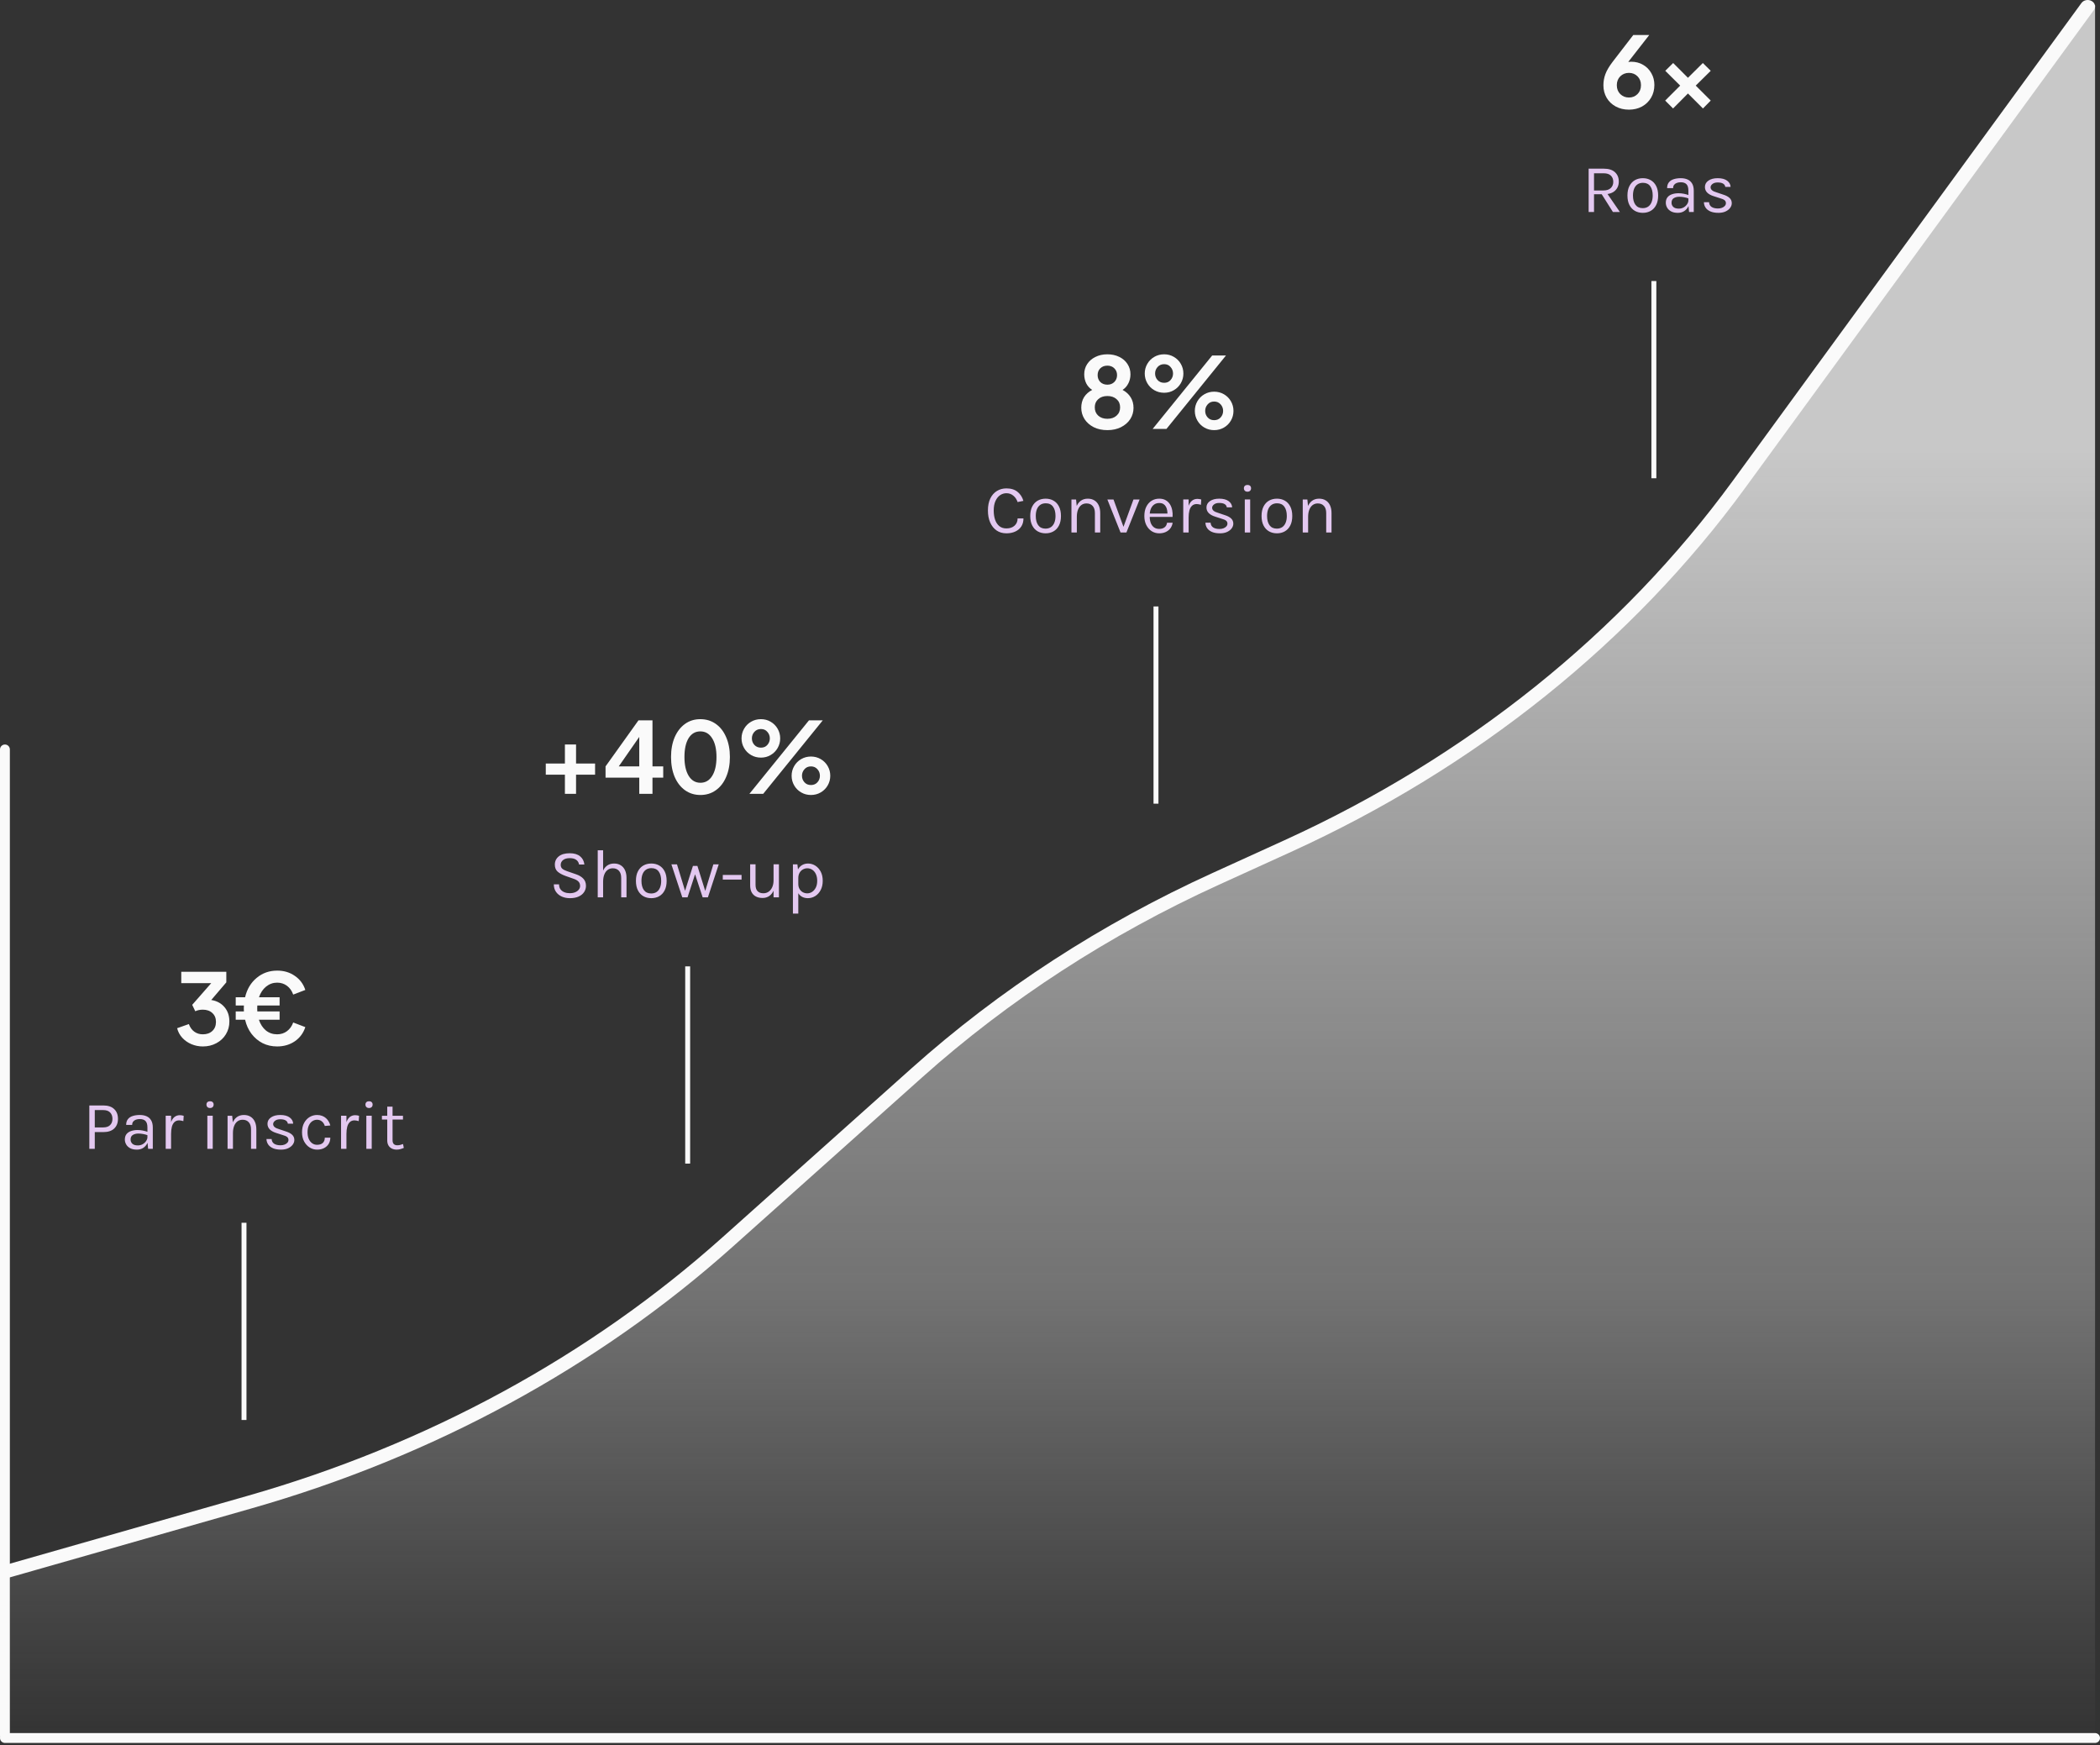
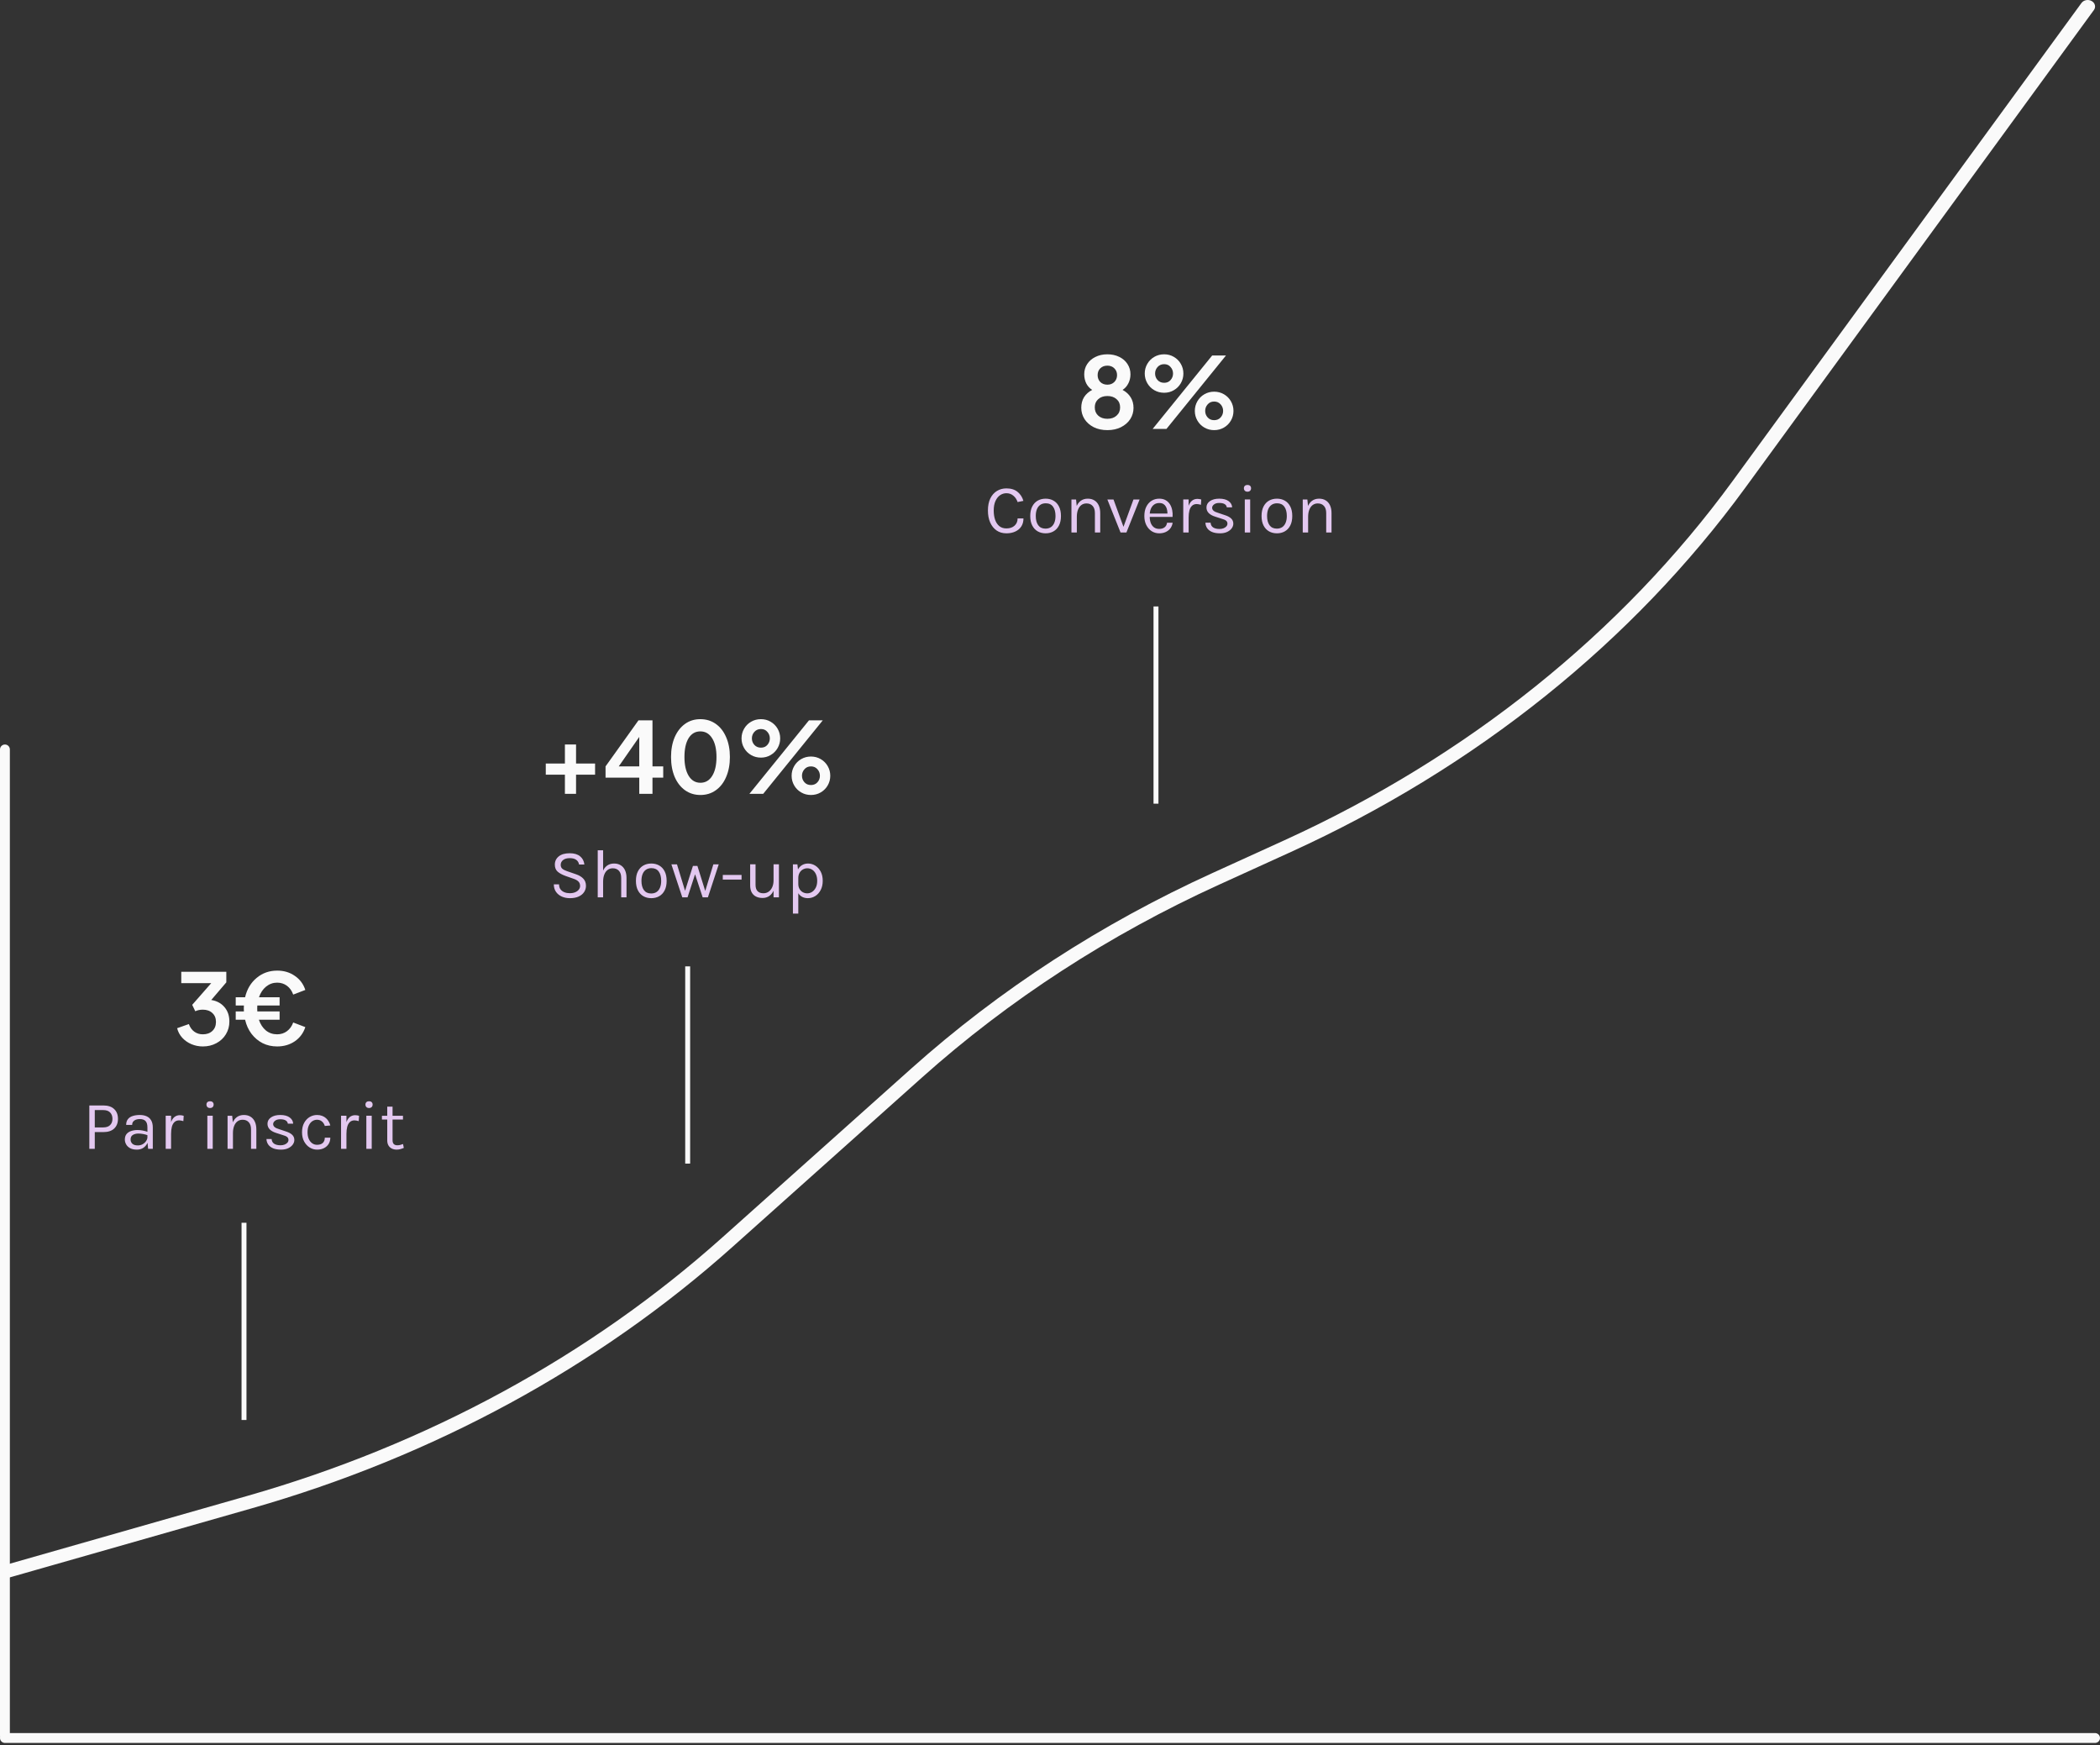
<svg xmlns="http://www.w3.org/2000/svg" width="426" height="354" viewBox="0 0 426 354" fill="none">
  <rect x="0" y="0" width="426" height="354" fill="#333333" stroke="none" />
  <path d="M425 352.5L1 352.5" stroke="#FAFAFA" stroke-width="2" stroke-linecap="round" />
  <path d="M1 352L1 152" stroke="#FAFAFA" stroke-width="2" stroke-linecap="round" />
  <line x1="49.5" y1="288" x2="49.5" y2="248" stroke="#FAFAFA" />
  <path d="M41.151 212.24C40.338 212.24 39.565 212.087 38.831 211.78C38.111 211.473 37.491 211.04 36.971 210.48C36.465 209.92 36.118 209.273 35.931 208.54L38.311 207.7C38.551 208.367 38.918 208.88 39.411 209.24C39.905 209.6 40.485 209.78 41.151 209.78C41.951 209.78 42.591 209.553 43.071 209.1C43.565 208.647 43.811 208.033 43.811 207.26C43.811 206.5 43.565 205.9 43.071 205.46C42.591 205.007 41.945 204.78 41.131 204.78C40.571 204.78 40.065 204.887 39.611 205.1L38.991 203.8L42.851 199.4H36.771V197.1H45.911V199.24L42.851 202.82C43.971 202.993 44.865 203.473 45.531 204.26C46.198 205.033 46.531 206.007 46.531 207.18C46.531 208.127 46.298 208.987 45.831 209.76C45.365 210.533 44.718 211.14 43.891 211.58C43.078 212.02 42.165 212.24 41.151 212.24ZM56.218 212.24C55.151 212.24 54.171 212.02 53.278 211.58C52.398 211.127 51.645 210.493 51.018 209.68C50.405 208.867 49.971 207.913 49.718 206.82H47.818V205.14H49.478L49.458 204.54C49.458 204.273 49.465 204.073 49.478 203.94H47.818V202.26H49.718C50.105 200.62 50.885 199.313 52.058 198.34C53.231 197.353 54.625 196.86 56.238 196.86C57.598 196.86 58.785 197.213 59.798 197.92C60.825 198.613 61.538 199.567 61.938 200.78L59.478 201.72C59.211 200.96 58.791 200.367 58.218 199.94C57.645 199.513 56.978 199.3 56.218 199.3C55.391 199.3 54.645 199.567 53.978 200.1C53.325 200.633 52.845 201.353 52.538 202.26H56.718V203.94H52.198C52.185 204.073 52.178 204.273 52.178 204.54C52.178 204.807 52.185 205.007 52.198 205.14H56.718V206.82H52.518C52.825 207.74 53.298 208.467 53.938 209C54.591 209.52 55.351 209.78 56.218 209.78C56.978 209.78 57.645 209.567 58.218 209.14C58.791 208.713 59.211 208.127 59.478 207.38L61.938 208.32C61.538 209.533 60.825 210.493 59.798 211.2C58.771 211.893 57.578 212.24 56.218 212.24Z" fill="#FAFAFA" />
  <path d="M18.121 233V224.208H20.949C21.915 224.208 22.653 224.453 23.161 224.943C23.675 225.428 23.931 226.089 23.931 226.924C23.931 227.75 23.675 228.406 23.161 228.891C22.653 229.372 21.915 229.612 20.949 229.612H19.227V233H18.121ZM19.227 228.66H20.949C21.561 228.66 22.023 228.504 22.335 228.191C22.653 227.878 22.811 227.456 22.811 226.924C22.811 226.383 22.653 225.951 22.335 225.629C22.023 225.307 21.561 225.146 20.949 225.146H19.227V228.66ZM30.045 233L29.905 231.53V228.66C29.905 228.058 29.777 227.626 29.52 227.365C29.264 227.099 28.879 226.966 28.365 226.966C28.076 226.966 27.812 227.008 27.574 227.092C27.341 227.176 27.154 227.307 27.014 227.484C26.879 227.657 26.811 227.881 26.811 228.156H25.593C25.593 227.671 25.712 227.281 25.95 226.987C26.188 226.688 26.515 226.474 26.93 226.343C27.35 226.208 27.829 226.14 28.365 226.14C28.879 226.14 29.334 226.226 29.73 226.399C30.127 226.572 30.437 226.847 30.661 227.225C30.885 227.598 30.997 228.086 30.997 228.688V233H30.045ZM27.763 233.168C27.213 233.168 26.758 233.07 26.398 232.874C26.039 232.678 25.771 232.424 25.593 232.111C25.416 231.798 25.327 231.469 25.327 231.124C25.327 230.671 25.439 230.303 25.663 230.018C25.892 229.733 26.202 229.526 26.594 229.395C26.986 229.26 27.427 229.192 27.917 229.192C28.267 229.192 28.617 229.227 28.967 229.297C29.322 229.367 29.667 229.463 30.003 229.584V230.27C29.723 230.158 29.406 230.069 29.051 230.004C28.701 229.939 28.379 229.906 28.085 229.906C27.637 229.906 27.259 229.999 26.951 230.186C26.643 230.368 26.489 230.681 26.489 231.124C26.489 231.451 26.606 231.731 26.839 231.964C27.077 232.197 27.455 232.314 27.973 232.314C28.337 232.314 28.664 232.23 28.953 232.062C29.247 231.889 29.478 231.675 29.646 231.418C29.819 231.161 29.905 230.905 29.905 230.648H30.171C30.171 231.096 30.073 231.511 29.877 231.894C29.686 232.277 29.411 232.585 29.051 232.818C28.692 233.051 28.263 233.168 27.763 233.168ZM33.612 233V226.294H34.704V233H33.612ZM34.368 229.976C34.368 229.127 34.45 228.422 34.613 227.862C34.777 227.297 35.015 226.877 35.327 226.602C35.645 226.322 36.03 226.182 36.482 226.182C36.632 226.182 36.767 226.194 36.888 226.217C37.014 226.236 37.14 226.266 37.266 226.308L37.196 227.386C37.066 227.344 36.923 227.309 36.769 227.281C36.615 227.248 36.478 227.232 36.356 227.232C35.96 227.232 35.64 227.346 35.397 227.575C35.155 227.799 34.977 228.116 34.865 228.527C34.758 228.938 34.704 229.421 34.704 229.976H34.368ZM42.609 224.726C42.385 224.726 42.208 224.663 42.077 224.537C41.946 224.406 41.881 224.236 41.881 224.026C41.881 223.821 41.946 223.657 42.077 223.536C42.208 223.415 42.385 223.354 42.609 223.354C42.833 223.354 43.01 223.415 43.141 223.536C43.272 223.657 43.337 223.821 43.337 224.026C43.337 224.236 43.272 224.406 43.141 224.537C43.01 224.663 42.833 224.726 42.609 224.726ZM42.063 233V226.294H43.155V233H42.063ZM50.923 233V229.066C50.923 228.427 50.769 227.941 50.461 227.61C50.158 227.274 49.742 227.106 49.215 227.106C48.814 227.106 48.466 227.216 48.172 227.435C47.878 227.654 47.652 227.969 47.493 228.38C47.334 228.786 47.255 229.271 47.255 229.836H46.835C46.835 229.057 46.938 228.392 47.143 227.841C47.348 227.29 47.647 226.87 48.039 226.581C48.436 226.287 48.916 226.14 49.481 226.14C50.008 226.14 50.459 226.259 50.832 226.497C51.21 226.73 51.499 227.066 51.7 227.505C51.901 227.944 52.001 228.464 52.001 229.066V233H50.923ZM46.163 233V226.308H47.101L47.255 227.848V233H46.163ZM57.02 233.168C56.372 233.168 55.83 233.077 55.396 232.895C54.962 232.708 54.633 232.454 54.409 232.132C54.185 231.805 54.066 231.432 54.052 231.012H55.102C55.126 231.437 55.296 231.756 55.613 231.971C55.935 232.181 56.372 232.286 56.922 232.286C57.212 232.286 57.478 232.239 57.72 232.146C57.963 232.053 58.157 231.924 58.301 231.761C58.446 231.598 58.518 231.413 58.518 231.208C58.518 230.947 58.423 230.741 58.231 230.592C58.04 230.443 57.734 230.312 57.314 230.2L56.012 229.78C55.448 229.603 55.014 229.36 54.71 229.052C54.412 228.739 54.262 228.366 54.262 227.932C54.262 227.391 54.5 226.957 54.976 226.63C55.452 226.303 56.078 226.14 56.852 226.14C57.674 226.14 58.311 226.308 58.763 226.644C59.216 226.98 59.452 227.4 59.47 227.904H58.392C58.35 227.61 58.201 227.388 57.944 227.239C57.688 227.085 57.324 227.008 56.852 227.008C56.4 227.008 56.045 227.111 55.788 227.316C55.536 227.517 55.41 227.741 55.41 227.988C55.41 228.45 55.807 228.791 56.6 229.01L57.93 229.458C58.504 229.631 58.943 229.857 59.246 230.137C59.554 230.417 59.708 230.774 59.708 231.208C59.708 231.544 59.599 231.861 59.379 232.16C59.16 232.459 58.85 232.701 58.448 232.888C58.047 233.075 57.571 233.168 57.02 233.168ZM64.32 233.168C63.783 233.168 63.281 233.023 62.815 232.734C62.353 232.445 61.979 232.036 61.695 231.509C61.41 230.982 61.268 230.359 61.268 229.64C61.268 228.903 61.41 228.273 61.695 227.75C61.979 227.227 62.353 226.828 62.815 226.553C63.281 226.278 63.783 226.14 64.32 226.14C64.698 226.14 65.036 226.198 65.335 226.315C65.638 226.427 65.902 226.583 66.126 226.784C66.35 226.985 66.534 227.213 66.679 227.47C66.828 227.722 66.938 227.988 67.008 228.268L65.888 228.366C65.771 227.979 65.575 227.673 65.3 227.449C65.029 227.22 64.698 227.106 64.306 227.106C63.974 227.106 63.662 227.202 63.368 227.393C63.078 227.58 62.843 227.862 62.661 228.24C62.479 228.613 62.388 229.08 62.388 229.64C62.388 230.158 62.469 230.608 62.633 230.991C62.801 231.369 63.029 231.663 63.319 231.873C63.608 232.083 63.937 232.188 64.306 232.188C64.824 232.188 65.216 232.062 65.482 231.81C65.752 231.553 65.888 231.199 65.888 230.746H67.008C67.008 231.213 66.898 231.628 66.679 231.992C66.459 232.356 66.147 232.643 65.741 232.853C65.339 233.063 64.866 233.168 64.32 233.168ZM69.186 233V226.294H70.278V233H69.186ZM69.942 229.976C69.942 229.127 70.024 228.422 70.188 227.862C70.351 227.297 70.589 226.877 70.901 226.602C71.219 226.322 71.604 226.182 72.056 226.182C72.206 226.182 72.341 226.194 72.463 226.217C72.588 226.236 72.715 226.266 72.841 226.308L72.77 227.386C72.64 227.344 72.498 227.309 72.344 227.281C72.189 227.248 72.052 227.232 71.93 227.232C71.534 227.232 71.214 227.346 70.972 227.575C70.729 227.799 70.552 228.116 70.439 228.527C70.332 228.938 70.278 229.421 70.278 229.976H69.942ZM74.861 224.726C74.637 224.726 74.46 224.663 74.329 224.537C74.198 224.406 74.133 224.236 74.133 224.026C74.133 223.821 74.198 223.657 74.329 223.536C74.46 223.415 74.637 223.354 74.861 223.354C75.085 223.354 75.262 223.415 75.393 223.536C75.524 223.657 75.589 223.821 75.589 224.026C75.589 224.236 75.524 224.406 75.393 224.537C75.262 224.663 75.085 224.726 74.861 224.726ZM74.315 233V226.294H75.407V233H74.315ZM80.473 233.168C80.109 233.168 79.782 233.098 79.493 232.958C79.204 232.818 78.975 232.608 78.807 232.328C78.639 232.048 78.555 231.698 78.555 231.278V224.446H79.633V231.25C79.633 231.941 79.955 232.286 80.599 232.286C80.79 232.286 80.975 232.265 81.152 232.223C81.334 232.181 81.537 232.118 81.761 232.034L81.915 232.818C81.677 232.921 81.439 233.005 81.201 233.07C80.968 233.135 80.725 233.168 80.473 233.168ZM77.477 227.064V226.308H81.747V227.064H77.477Z" fill="#E3C8F0" />
  <line x1="139.5" y1="236" x2="139.5" y2="196" stroke="#FAFAFA" />
  <path d="M114.596 157.12H110.716V154.86H114.596V151H116.856V154.86H120.716V157.12H116.856V161H114.596V157.12ZM129.68 157.72H122.84V155.44L129.52 146.1H132.36V155.44H134.54V157.72H132.36V161H129.68V157.72ZM129.68 155.44V149.46L125.52 155.44H129.68ZM142.085 161.24C140.912 161.24 139.872 160.92 138.965 160.28C138.072 159.64 137.372 158.74 136.865 157.58C136.372 156.407 136.125 155.06 136.125 153.54C136.125 152.02 136.372 150.68 136.865 149.52C137.372 148.36 138.072 147.46 138.965 146.82C139.859 146.18 140.892 145.86 142.065 145.86C143.252 145.86 144.299 146.18 145.205 146.82C146.112 147.46 146.812 148.36 147.305 149.52C147.812 150.68 148.065 152.02 148.065 153.54C148.065 155.06 147.812 156.407 147.305 157.58C146.812 158.74 146.112 159.64 145.205 160.28C144.312 160.92 143.272 161.24 142.085 161.24ZM138.845 153.54C138.845 155.153 139.132 156.427 139.705 157.36C140.279 158.293 141.072 158.76 142.085 158.76C143.099 158.76 143.892 158.3 144.465 157.38C145.052 156.447 145.345 155.167 145.345 153.54C145.345 151.927 145.052 150.66 144.465 149.74C143.892 148.807 143.092 148.34 142.065 148.34C141.052 148.34 140.259 148.8 139.685 149.72C139.125 150.64 138.845 151.913 138.845 153.54ZM164.106 146.1H166.906L154.826 161H152.026L164.106 146.1ZM150.426 149.76C150.426 149.053 150.599 148.4 150.946 147.8C151.292 147.2 151.766 146.727 152.366 146.38C152.966 146.033 153.632 145.86 154.366 145.86C155.086 145.86 155.739 146.033 156.326 146.38C156.926 146.727 157.399 147.2 157.746 147.8C158.092 148.4 158.266 149.053 158.266 149.76C158.266 150.467 158.092 151.12 157.746 151.72C157.399 152.32 156.926 152.793 156.326 153.14C155.739 153.487 155.086 153.66 154.366 153.66C153.632 153.66 152.966 153.487 152.366 153.14C151.766 152.793 151.292 152.32 150.946 151.72C150.599 151.12 150.426 150.467 150.426 149.76ZM152.526 149.76C152.526 150.267 152.692 150.707 153.026 151.08C153.372 151.453 153.819 151.64 154.366 151.64C154.912 151.64 155.346 151.453 155.666 151.08C155.999 150.707 156.166 150.267 156.166 149.76C156.166 149.253 155.999 148.813 155.666 148.44C155.346 148.053 154.912 147.86 154.366 147.86C153.819 147.86 153.372 148.053 153.026 148.44C152.692 148.813 152.526 149.253 152.526 149.76ZM160.586 157.34C160.586 156.633 160.759 155.98 161.106 155.38C161.452 154.78 161.926 154.307 162.526 153.96C163.126 153.613 163.786 153.44 164.506 153.44C165.226 153.44 165.886 153.613 166.486 153.96C167.086 154.307 167.559 154.78 167.906 155.38C168.252 155.98 168.426 156.633 168.426 157.34C168.426 158.047 168.252 158.7 167.906 159.3C167.559 159.9 167.086 160.373 166.486 160.72C165.886 161.067 165.226 161.24 164.506 161.24C163.786 161.24 163.126 161.067 162.526 160.72C161.926 160.373 161.452 159.9 161.106 159.3C160.759 158.7 160.586 158.047 160.586 157.34ZM162.686 157.34C162.686 157.847 162.852 158.287 163.186 158.66C163.519 159.033 163.959 159.22 164.506 159.22C165.052 159.22 165.492 159.033 165.826 158.66C166.159 158.287 166.326 157.847 166.326 157.34C166.326 156.833 166.159 156.393 165.826 156.02C165.492 155.633 165.052 155.44 164.506 155.44C163.959 155.44 163.519 155.633 163.186 156.02C162.852 156.393 162.686 156.833 162.686 157.34Z" fill="#FAFAFA" />
  <path d="M115.605 182.168C115.017 182.168 114.478 182.063 113.988 181.853C113.498 181.638 113.104 181.323 112.805 180.908C112.506 180.493 112.352 179.979 112.343 179.368H113.407C113.407 179.779 113.507 180.117 113.708 180.383C113.909 180.644 114.175 180.84 114.506 180.971C114.837 181.097 115.199 181.16 115.591 181.16C116.016 181.16 116.384 181.092 116.697 180.957C117.01 180.822 117.25 180.644 117.418 180.425C117.591 180.201 117.677 179.956 117.677 179.69C117.677 179.317 117.563 179.016 117.334 178.787C117.105 178.554 116.767 178.365 116.319 178.22L114.765 177.674C114.037 177.413 113.486 177.114 113.113 176.778C112.74 176.442 112.553 175.971 112.553 175.364C112.553 174.683 112.814 174.127 113.337 173.698C113.864 173.269 114.611 173.054 115.577 173.054C116.473 173.054 117.173 173.262 117.677 173.677C118.181 174.088 118.47 174.641 118.545 175.336H117.467C117.397 174.93 117.206 174.615 116.893 174.391C116.585 174.162 116.146 174.048 115.577 174.048C114.998 174.048 114.548 174.176 114.226 174.433C113.904 174.69 113.743 175.014 113.743 175.406C113.743 175.728 113.843 175.985 114.044 176.176C114.249 176.363 114.569 176.531 115.003 176.68L116.823 177.31C117.453 177.52 117.95 177.814 118.314 178.192C118.683 178.57 118.867 179.06 118.867 179.662C118.867 180.129 118.741 180.551 118.489 180.929C118.242 181.307 117.875 181.608 117.39 181.832C116.905 182.056 116.31 182.168 115.605 182.168ZM126.014 182V178.066C126.014 177.427 125.86 176.941 125.552 176.61C125.249 176.274 124.833 176.106 124.306 176.106C123.905 176.106 123.557 176.216 123.263 176.435C122.969 176.654 122.743 176.969 122.584 177.38C122.425 177.786 122.346 178.271 122.346 178.836H121.926C121.926 178.057 122.029 177.392 122.234 176.841C122.439 176.29 122.738 175.87 123.13 175.581C123.527 175.287 124.007 175.14 124.572 175.14C125.099 175.14 125.55 175.259 125.923 175.497C126.301 175.73 126.59 176.066 126.791 176.505C126.992 176.944 127.092 177.464 127.092 178.066V182H126.014ZM121.254 182V172.452H122.346V182H121.254ZM132.125 182.168C131.523 182.168 130.986 182.035 130.515 181.769C130.048 181.503 129.68 181.109 129.409 180.586C129.138 180.063 129.003 179.419 129.003 178.654C129.003 177.884 129.138 177.24 129.409 176.722C129.68 176.199 130.048 175.805 130.515 175.539C130.986 175.273 131.523 175.14 132.125 175.14C132.722 175.14 133.254 175.273 133.721 175.539C134.192 175.805 134.561 176.199 134.827 176.722C135.098 177.24 135.233 177.884 135.233 178.654C135.233 179.419 135.098 180.063 134.827 180.586C134.561 181.109 134.192 181.503 133.721 181.769C133.254 182.035 132.722 182.168 132.125 182.168ZM132.097 181.216C132.531 181.216 132.9 181.113 133.203 180.908C133.506 180.698 133.735 180.402 133.889 180.019C134.048 179.636 134.127 179.181 134.127 178.654C134.127 177.856 133.961 177.228 133.63 176.771C133.299 176.309 132.806 176.078 132.153 176.078C131.714 176.078 131.343 176.183 131.04 176.393C130.741 176.598 130.513 176.895 130.354 177.282C130.2 177.665 130.123 178.122 130.123 178.654C130.123 179.443 130.289 180.068 130.62 180.53C130.956 180.987 131.448 181.216 132.097 181.216ZM136.197 175.308H137.331L139.039 180.894H138.899L140.565 175.63H141.475L143.127 180.908H143.001L144.709 175.308H145.801L143.603 182H142.539L140.915 177.058H141.083L139.473 182H138.409L136.197 175.308ZM146.622 178.402V177.45H150.43V178.402H146.622ZM156.921 175.294H158.013V182H156.921V175.294ZM152.175 175.294H153.267V179.466C153.267 180.026 153.402 180.451 153.673 180.74C153.948 181.029 154.34 181.174 154.849 181.174C155.269 181.174 155.633 181.062 155.941 180.838C156.254 180.614 156.494 180.306 156.662 179.914C156.835 179.517 156.921 179.065 156.921 178.556H157.327C157.327 179.307 157.217 179.949 156.998 180.481C156.783 181.013 156.478 181.421 156.081 181.706C155.689 181.986 155.227 182.126 154.695 182.126C154.191 182.126 153.75 182.033 153.372 181.846C152.994 181.659 152.7 181.377 152.49 180.999C152.28 180.616 152.175 180.133 152.175 179.55V175.294ZM163.886 182.168C163.396 182.168 162.969 182.056 162.605 181.832C162.245 181.608 161.968 181.281 161.772 180.852C161.576 180.418 161.478 179.891 161.478 179.27H161.94C161.94 179.685 162.026 180.035 162.199 180.32C162.371 180.605 162.595 180.822 162.871 180.971C163.151 181.116 163.447 181.188 163.76 181.188C164.096 181.188 164.418 181.092 164.726 180.901C165.034 180.705 165.286 180.418 165.482 180.04C165.678 179.662 165.776 179.195 165.776 178.64C165.776 178.108 165.685 177.653 165.503 177.275C165.325 176.897 165.085 176.608 164.782 176.407C164.478 176.206 164.142 176.106 163.774 176.106C163.456 176.106 163.158 176.183 162.878 176.337C162.598 176.491 162.371 176.717 162.199 177.016C162.026 177.31 161.94 177.674 161.94 178.108H161.478C161.478 177.459 161.585 176.916 161.8 176.477C162.014 176.034 162.306 175.7 162.675 175.476C163.043 175.252 163.456 175.14 163.914 175.14C164.436 175.14 164.924 175.28 165.377 175.56C165.829 175.84 166.196 176.241 166.476 176.764C166.756 177.287 166.896 177.912 166.896 178.64C166.896 179.377 166.753 180.01 166.469 180.537C166.189 181.064 165.82 181.468 165.363 181.748C164.905 182.028 164.413 182.168 163.886 182.168ZM160.848 185.29V175.308H161.758L161.94 176.876V185.29H160.848Z" fill="#E3C8F0" />
  <line x1="234.5" y1="163" x2="234.5" y2="123" stroke="#FAFAFA" />
  <path d="M224.643 87.24C223.589 87.24 222.663 87.04 221.863 86.64C221.063 86.227 220.443 85.68 220.003 85C219.563 84.307 219.343 83.54 219.343 82.7C219.343 81.887 219.529 81.173 219.903 80.56C220.289 79.947 220.843 79.453 221.563 79.08C221.056 78.773 220.656 78.34 220.363 77.78C220.083 77.207 219.943 76.587 219.943 75.92C219.943 75.147 220.143 74.453 220.543 73.84C220.943 73.227 221.496 72.747 222.203 72.4C222.923 72.04 223.736 71.86 224.643 71.86C225.536 71.86 226.336 72.033 227.043 72.38C227.763 72.727 228.323 73.213 228.723 73.84C229.123 74.453 229.323 75.147 229.323 75.92C229.323 76.573 229.183 77.18 228.903 77.74C228.623 78.3 228.229 78.747 227.723 79.08C228.443 79.467 228.989 79.967 229.363 80.58C229.749 81.193 229.943 81.907 229.943 82.72C229.943 83.547 229.723 84.307 229.283 85C228.843 85.68 228.216 86.227 227.403 86.64C226.603 87.04 225.683 87.24 224.643 87.24ZM222.083 82.62C222.083 83.313 222.316 83.873 222.783 84.3C223.249 84.727 223.869 84.94 224.643 84.94C225.416 84.94 226.036 84.727 226.503 84.3C226.983 83.873 227.223 83.313 227.223 82.62C227.223 81.927 226.983 81.373 226.503 80.96C226.036 80.533 225.416 80.32 224.643 80.32C223.869 80.32 223.249 80.533 222.783 80.96C222.316 81.373 222.083 81.927 222.083 82.62ZM222.663 76.08C222.663 76.64 222.843 77.107 223.203 77.48C223.576 77.84 224.056 78.02 224.643 78.02C225.216 78.02 225.683 77.84 226.043 77.48C226.416 77.107 226.603 76.64 226.603 76.08C226.603 75.52 226.416 75.06 226.043 74.7C225.683 74.34 225.216 74.16 224.643 74.16C224.056 74.16 223.576 74.34 223.203 74.7C222.843 75.06 222.663 75.52 222.663 76.08ZM245.899 72.1H248.699L236.619 87H233.819L245.899 72.1ZM232.219 75.76C232.219 75.053 232.393 74.4 232.739 73.8C233.086 73.2 233.559 72.727 234.159 72.38C234.759 72.033 235.426 71.86 236.159 71.86C236.879 71.86 237.533 72.033 238.119 72.38C238.719 72.727 239.193 73.2 239.539 73.8C239.886 74.4 240.059 75.053 240.059 75.76C240.059 76.467 239.886 77.12 239.539 77.72C239.193 78.32 238.719 78.793 238.119 79.14C237.533 79.487 236.879 79.66 236.159 79.66C235.426 79.66 234.759 79.487 234.159 79.14C233.559 78.793 233.086 78.32 232.739 77.72C232.393 77.12 232.219 76.467 232.219 75.76ZM234.319 75.76C234.319 76.267 234.486 76.707 234.819 77.08C235.166 77.453 235.613 77.64 236.159 77.64C236.706 77.64 237.139 77.453 237.459 77.08C237.793 76.707 237.959 76.267 237.959 75.76C237.959 75.253 237.793 74.813 237.459 74.44C237.139 74.053 236.706 73.86 236.159 73.86C235.613 73.86 235.166 74.053 234.819 74.44C234.486 74.813 234.319 75.253 234.319 75.76ZM242.379 83.34C242.379 82.633 242.553 81.98 242.899 81.38C243.246 80.78 243.719 80.307 244.319 79.96C244.919 79.613 245.579 79.44 246.299 79.44C247.019 79.44 247.679 79.613 248.279 79.96C248.879 80.307 249.353 80.78 249.699 81.38C250.046 81.98 250.219 82.633 250.219 83.34C250.219 84.047 250.046 84.7 249.699 85.3C249.353 85.9 248.879 86.373 248.279 86.72C247.679 87.067 247.019 87.24 246.299 87.24C245.579 87.24 244.919 87.067 244.319 86.72C243.719 86.373 243.246 85.9 242.899 85.3C242.553 84.7 242.379 84.047 242.379 83.34ZM244.479 83.34C244.479 83.847 244.646 84.287 244.979 84.66C245.313 85.033 245.753 85.22 246.299 85.22C246.846 85.22 247.286 85.033 247.619 84.66C247.953 84.287 248.119 83.847 248.119 83.34C248.119 82.833 247.953 82.393 247.619 82.02C247.286 81.633 246.846 81.44 246.299 81.44C245.753 81.44 245.313 81.633 244.979 82.02C244.646 82.393 244.479 82.833 244.479 83.34Z" fill="#FAFAFA" />
  <path d="M204.159 108.168C203.385 108.168 202.717 107.974 202.157 107.587C201.597 107.195 201.166 106.654 200.862 105.963C200.559 105.268 200.407 104.463 200.407 103.548C200.407 102.573 200.571 101.751 200.897 101.084C201.229 100.417 201.677 99.913 202.241 99.572C202.811 99.227 203.45 99.054 204.159 99.054C205.097 99.054 205.851 99.29 206.42 99.761C206.994 100.228 207.389 100.837 207.603 101.588L206.427 101.826C206.245 101.28 205.954 100.846 205.552 100.524C205.156 100.197 204.691 100.034 204.159 100.034C203.697 100.034 203.27 100.167 202.878 100.433C202.491 100.694 202.178 101.086 201.94 101.609C201.702 102.132 201.583 102.778 201.583 103.548C201.583 104.248 201.677 104.871 201.863 105.417C202.055 105.963 202.339 106.392 202.717 106.705C203.1 107.018 203.581 107.174 204.159 107.174C204.855 107.174 205.405 106.987 205.811 106.614C206.222 106.241 206.427 105.751 206.427 105.144H207.617C207.617 105.774 207.473 106.315 207.183 106.768C206.894 107.216 206.488 107.561 205.965 107.804C205.447 108.047 204.845 108.168 204.159 108.168ZM212.115 108.168C211.513 108.168 210.977 108.035 210.505 107.769C210.039 107.503 209.67 107.109 209.399 106.586C209.129 106.063 208.993 105.419 208.993 104.654C208.993 103.884 209.129 103.24 209.399 102.722C209.67 102.199 210.039 101.805 210.505 101.539C210.977 101.273 211.513 101.14 212.115 101.14C212.713 101.14 213.245 101.273 213.711 101.539C214.183 101.805 214.551 102.199 214.817 102.722C215.088 103.24 215.223 103.884 215.223 104.654C215.223 105.419 215.088 106.063 214.817 106.586C214.551 107.109 214.183 107.503 213.711 107.769C213.245 108.035 212.713 108.168 212.115 108.168ZM212.087 107.216C212.521 107.216 212.89 107.113 213.193 106.908C213.497 106.698 213.725 106.402 213.879 106.019C214.038 105.636 214.117 105.181 214.117 104.654C214.117 103.856 213.952 103.228 213.62 102.771C213.289 102.309 212.797 102.078 212.143 102.078C211.705 102.078 211.334 102.183 211.03 102.393C210.732 102.598 210.503 102.895 210.344 103.282C210.19 103.665 210.113 104.122 210.113 104.654C210.113 105.443 210.279 106.068 210.61 106.53C210.946 106.987 211.439 107.216 212.087 107.216ZM222.11 108V104.066C222.11 103.427 221.956 102.941 221.648 102.61C221.344 102.274 220.929 102.106 220.402 102.106C220 102.106 219.653 102.216 219.359 102.435C219.065 102.654 218.838 102.969 218.68 103.38C218.521 103.786 218.442 104.271 218.442 104.836H218.022C218.022 104.057 218.124 103.392 218.33 102.841C218.535 102.29 218.834 101.87 219.226 101.581C219.622 101.287 220.103 101.14 220.668 101.14C221.195 101.14 221.645 101.259 222.019 101.497C222.397 101.73 222.686 102.066 222.887 102.505C223.087 102.944 223.188 103.464 223.188 104.066V108H222.11ZM217.35 108V101.308H218.288L218.442 102.848V108H217.35ZM224.637 101.308H225.883L227.983 107.062H227.829L229.929 101.308H231.175L228.501 108H227.311L224.637 101.308ZM235.164 108.168C234.585 108.168 234.067 108.021 233.61 107.727C233.157 107.428 232.798 107.015 232.532 106.488C232.27 105.961 232.14 105.354 232.14 104.668C232.14 103.935 232.27 103.305 232.532 102.778C232.793 102.251 233.15 101.847 233.603 101.567C234.06 101.282 234.58 101.14 235.164 101.14C235.672 101.14 236.106 101.243 236.466 101.448C236.825 101.653 237.114 101.931 237.334 102.281C237.553 102.631 237.705 103.028 237.789 103.471C237.877 103.91 237.903 104.365 237.866 104.836H233.022V104.164H237.145L236.823 104.374C236.837 104.099 236.82 103.823 236.774 103.548C236.732 103.273 236.65 103.021 236.529 102.792C236.407 102.559 236.237 102.372 236.018 102.232C235.798 102.092 235.518 102.022 235.178 102.022C234.748 102.022 234.389 102.132 234.1 102.351C233.81 102.57 233.593 102.86 233.449 103.219C233.304 103.574 233.232 103.959 233.232 104.374V104.822C233.232 105.289 233.302 105.706 233.442 106.075C233.586 106.444 233.801 106.735 234.086 106.95C234.37 107.165 234.73 107.272 235.164 107.272C235.598 107.272 235.955 107.167 236.235 106.957C236.515 106.747 236.685 106.437 236.746 106.026H237.88C237.81 106.469 237.651 106.852 237.404 107.174C237.156 107.491 236.841 107.736 236.459 107.909C236.076 108.082 235.644 108.168 235.164 108.168ZM240.031 108V101.294H241.123V108H240.031ZM240.787 104.976C240.787 104.127 240.869 103.422 241.032 102.862C241.196 102.297 241.434 101.877 241.746 101.602C242.064 101.322 242.449 101.182 242.901 101.182C243.051 101.182 243.186 101.194 243.307 101.217C243.433 101.236 243.559 101.266 243.685 101.308L243.615 102.386C243.485 102.344 243.342 102.309 243.188 102.281C243.034 102.248 242.897 102.232 242.775 102.232C242.379 102.232 242.059 102.346 241.816 102.575C241.574 102.799 241.396 103.116 241.284 103.527C241.177 103.938 241.123 104.421 241.123 104.976H240.787ZM247.498 108.168C246.849 108.168 246.308 108.077 245.874 107.895C245.44 107.708 245.111 107.454 244.887 107.132C244.663 106.805 244.544 106.432 244.53 106.012H245.58C245.603 106.437 245.773 106.756 246.091 106.971C246.413 107.181 246.849 107.286 247.4 107.286C247.689 107.286 247.955 107.239 248.198 107.146C248.44 107.053 248.634 106.924 248.779 106.761C248.923 106.598 248.996 106.413 248.996 106.208C248.996 105.947 248.9 105.741 248.709 105.592C248.517 105.443 248.212 105.312 247.792 105.2L246.49 104.78C245.925 104.603 245.491 104.36 245.188 104.052C244.889 103.739 244.74 103.366 244.74 102.932C244.74 102.391 244.978 101.957 245.454 101.63C245.93 101.303 246.555 101.14 247.33 101.14C248.151 101.14 248.788 101.308 249.241 101.644C249.693 101.98 249.929 102.4 249.948 102.904H248.87C248.828 102.61 248.678 102.388 248.422 102.239C248.165 102.085 247.801 102.008 247.33 102.008C246.877 102.008 246.522 102.111 246.266 102.316C246.014 102.517 245.888 102.741 245.888 102.988C245.888 103.45 246.284 103.791 247.078 104.01L248.408 104.458C248.982 104.631 249.42 104.857 249.724 105.137C250.032 105.417 250.186 105.774 250.186 106.208C250.186 106.544 250.076 106.861 249.857 107.16C249.637 107.459 249.327 107.701 248.926 107.888C248.524 108.075 248.048 108.168 247.498 108.168ZM253.061 99.726C252.837 99.726 252.66 99.663 252.529 99.537C252.399 99.406 252.333 99.236 252.333 99.026C252.333 98.821 252.399 98.657 252.529 98.536C252.66 98.415 252.837 98.354 253.061 98.354C253.285 98.354 253.463 98.415 253.593 98.536C253.724 98.657 253.789 98.821 253.789 99.026C253.789 99.236 253.724 99.406 253.593 99.537C253.463 99.663 253.285 99.726 253.061 99.726ZM252.515 108V101.294H253.607V108H252.515ZM259.037 108.168C258.435 108.168 257.899 108.035 257.427 107.769C256.961 107.503 256.592 107.109 256.321 106.586C256.051 106.063 255.915 105.419 255.915 104.654C255.915 103.884 256.051 103.24 256.321 102.722C256.592 102.199 256.961 101.805 257.427 101.539C257.899 101.273 258.435 101.14 259.037 101.14C259.635 101.14 260.167 101.273 260.633 101.539C261.105 101.805 261.473 102.199 261.739 102.722C262.01 103.24 262.145 103.884 262.145 104.654C262.145 105.419 262.01 106.063 261.739 106.586C261.473 107.109 261.105 107.503 260.633 107.769C260.167 108.035 259.635 108.168 259.037 108.168ZM259.009 107.216C259.443 107.216 259.812 107.113 260.115 106.908C260.419 106.698 260.647 106.402 260.801 106.019C260.96 105.636 261.039 105.181 261.039 104.654C261.039 103.856 260.874 103.228 260.542 102.771C260.211 102.309 259.719 102.078 259.065 102.078C258.627 102.078 258.256 102.183 257.952 102.393C257.654 102.598 257.425 102.895 257.266 103.282C257.112 103.665 257.035 104.122 257.035 104.654C257.035 105.443 257.201 106.068 257.532 106.53C257.868 106.987 258.361 107.216 259.009 107.216ZM269.031 108V104.066C269.031 103.427 268.877 102.941 268.569 102.61C268.266 102.274 267.851 102.106 267.323 102.106C266.922 102.106 266.574 102.216 266.28 102.435C265.986 102.654 265.76 102.969 265.601 103.38C265.443 103.786 265.363 104.271 265.363 104.836H264.943C264.943 104.057 265.046 103.392 265.251 102.841C265.457 102.29 265.755 101.87 266.147 101.581C266.544 101.287 267.025 101.14 267.589 101.14C268.117 101.14 268.567 101.259 268.94 101.497C269.318 101.73 269.608 102.066 269.808 102.505C270.009 102.944 270.109 103.464 270.109 104.066V108H269.031ZM264.271 108V101.308H265.209L265.363 102.848V108H264.271Z" fill="#E3C8F0" />
-   <line x1="335.5" y1="97" x2="335.5" y2="57" stroke="#FAFAFA" />
-   <path d="M330.443 22.24C329.443 22.24 328.549 22.027 327.763 21.6C326.976 21.173 326.363 20.587 325.923 19.84C325.483 19.08 325.263 18.233 325.263 17.3C325.263 16.513 325.396 15.76 325.663 15.04C325.929 14.307 326.429 13.46 327.163 12.5L331.323 7.1H334.563L330.303 12.56C330.569 12.533 330.769 12.52 330.903 12.52C331.796 12.52 332.596 12.727 333.303 13.14C334.023 13.553 334.583 14.12 334.983 14.84C335.396 15.547 335.603 16.347 335.603 17.24C335.603 18.187 335.383 19.04 334.943 19.8C334.503 20.56 333.889 21.16 333.103 21.6C332.316 22.027 331.429 22.24 330.443 22.24ZM327.983 17.28C327.983 18.013 328.216 18.613 328.683 19.08C329.163 19.547 329.749 19.78 330.443 19.78C331.136 19.78 331.716 19.547 332.183 19.08C332.649 18.613 332.883 18.013 332.883 17.28C332.883 16.547 332.649 15.947 332.183 15.48C331.716 15.013 331.136 14.78 330.443 14.78C329.749 14.78 329.163 15.013 328.683 15.48C328.216 15.947 327.983 16.547 327.983 17.28ZM337.794 20.4L340.834 17.36L337.814 14.36L339.414 12.78L342.414 15.78L345.434 12.78L347.034 14.36L343.994 17.36L347.034 20.4L345.454 22L342.414 18.96L339.394 22L337.794 20.4Z" fill="#FAFAFA" />
-   <path d="M322.267 43V34.208H325.333C326.336 34.208 327.094 34.448 327.608 34.929C328.126 35.405 328.385 36.033 328.385 36.812C328.385 37.582 328.126 38.207 327.608 38.688C327.094 39.164 326.336 39.402 325.333 39.402H323.359V43H322.267ZM327.195 43L324.675 39.01H325.865L328.609 43H327.195ZM323.359 38.632H325.249C325.907 38.632 326.406 38.471 326.747 38.149C327.092 37.822 327.265 37.4 327.265 36.882C327.265 36.35 327.099 35.928 326.768 35.615C326.441 35.302 325.963 35.146 325.333 35.146H323.359V38.632ZM333.261 43.168C332.659 43.168 332.122 43.035 331.651 42.769C331.184 42.503 330.815 42.109 330.545 41.586C330.274 41.063 330.139 40.419 330.139 39.654C330.139 38.884 330.274 38.24 330.545 37.722C330.815 37.199 331.184 36.805 331.651 36.539C332.122 36.273 332.659 36.14 333.261 36.14C333.858 36.14 334.39 36.273 334.857 36.539C335.328 36.805 335.697 37.199 335.963 37.722C336.233 38.24 336.369 38.884 336.369 39.654C336.369 40.419 336.233 41.063 335.963 41.586C335.697 42.109 335.328 42.503 334.857 42.769C334.39 43.035 333.858 43.168 333.261 43.168ZM333.233 42.216C333.667 42.216 334.035 42.113 334.339 41.908C334.642 41.698 334.871 41.402 335.025 41.019C335.183 40.636 335.263 40.181 335.263 39.654C335.263 38.856 335.097 38.228 334.766 37.771C334.434 37.309 333.942 37.078 333.289 37.078C332.85 37.078 332.479 37.183 332.176 37.393C331.877 37.598 331.648 37.895 331.49 38.282C331.336 38.665 331.259 39.122 331.259 39.654C331.259 40.443 331.424 41.068 331.756 41.53C332.092 41.987 332.584 42.216 333.233 42.216ZM342.639 43L342.499 41.53V38.66C342.499 38.058 342.371 37.626 342.114 37.365C341.857 37.099 341.472 36.966 340.959 36.966C340.67 36.966 340.406 37.008 340.168 37.092C339.935 37.176 339.748 37.307 339.608 37.484C339.473 37.657 339.405 37.881 339.405 38.156H338.187C338.187 37.671 338.306 37.281 338.544 36.987C338.782 36.688 339.109 36.474 339.524 36.343C339.944 36.208 340.422 36.14 340.959 36.14C341.472 36.14 341.927 36.226 342.324 36.399C342.721 36.572 343.031 36.847 343.255 37.225C343.479 37.598 343.591 38.086 343.591 38.688V43H342.639ZM340.357 43.168C339.806 43.168 339.351 43.07 338.992 42.874C338.633 42.678 338.364 42.424 338.187 42.111C338.01 41.798 337.921 41.469 337.921 41.124C337.921 40.671 338.033 40.303 338.257 40.018C338.486 39.733 338.796 39.526 339.188 39.395C339.58 39.26 340.021 39.192 340.511 39.192C340.861 39.192 341.211 39.227 341.561 39.297C341.916 39.367 342.261 39.463 342.597 39.584V40.27C342.317 40.158 342 40.069 341.645 40.004C341.295 39.939 340.973 39.906 340.679 39.906C340.231 39.906 339.853 39.999 339.545 40.186C339.237 40.368 339.083 40.681 339.083 41.124C339.083 41.451 339.2 41.731 339.433 41.964C339.671 42.197 340.049 42.314 340.567 42.314C340.931 42.314 341.258 42.23 341.547 42.062C341.841 41.889 342.072 41.675 342.24 41.418C342.413 41.161 342.499 40.905 342.499 40.648H342.765C342.765 41.096 342.667 41.511 342.471 41.894C342.28 42.277 342.004 42.585 341.645 42.818C341.286 43.051 340.856 43.168 340.357 43.168ZM348.614 43.168C347.965 43.168 347.424 43.077 346.99 42.895C346.556 42.708 346.227 42.454 346.003 42.132C345.779 41.805 345.66 41.432 345.646 41.012H346.696C346.719 41.437 346.89 41.756 347.207 41.971C347.529 42.181 347.965 42.286 348.516 42.286C348.805 42.286 349.071 42.239 349.314 42.146C349.557 42.053 349.75 41.924 349.895 41.761C350.04 41.598 350.112 41.413 350.112 41.208C350.112 40.947 350.016 40.741 349.825 40.592C349.634 40.443 349.328 40.312 348.908 40.2L347.606 39.78C347.041 39.603 346.607 39.36 346.304 39.052C346.005 38.739 345.856 38.366 345.856 37.932C345.856 37.391 346.094 36.957 346.57 36.63C347.046 36.303 347.671 36.14 348.446 36.14C349.267 36.14 349.904 36.308 350.357 36.644C350.81 36.98 351.045 37.4 351.064 37.904H349.986C349.944 37.61 349.795 37.388 349.538 37.239C349.281 37.085 348.917 37.008 348.446 37.008C347.993 37.008 347.639 37.111 347.382 37.316C347.13 37.517 347.004 37.741 347.004 37.988C347.004 38.45 347.401 38.791 348.194 39.01L349.524 39.458C350.098 39.631 350.537 39.857 350.84 40.137C351.148 40.417 351.302 40.774 351.302 41.208C351.302 41.544 351.192 41.861 350.973 42.16C350.754 42.459 350.443 42.701 350.042 42.888C349.641 43.075 349.165 43.168 348.614 43.168Z" fill="#E3C8F0" />
-   <path d="M425 1L423 2.759L354.631 97.06C331.806 128.542 300.066 154.153 262.584 171.334L248.032 178.004C225.75 188.217 205.427 201.492 187.818 217.337L149.39 251.914C122.236 276.346 88.852 294.62 52.06 305.191L2.96 319.298C2.634 319.392 2.299 319.381 2 319.287V353H425V1Z" fill="url(#paint0_linear_259_258)" />
  <path fill-rule="evenodd" clip-rule="evenodd" d="M424.312 0.21C425.008 0.605 425.209 1.422 424.762 2.035L354.048 98.919C331.196 130.227 299.418 155.698 261.892 172.784L247.323 179.418C225.014 189.575 204.668 202.777 187.037 218.535L148.564 252.921C121.378 277.22 87.955 295.393 51.119 305.906L1.96 319.935C1.173 320.16 0.328 319.78 0.073 319.086C-0.182 318.392 0.25 317.648 1.037 317.423L50.196 303.393C86.574 293.011 119.582 275.064 146.43 251.067L184.903 216.68C202.756 200.724 223.358 187.356 245.948 177.071L260.517 170.438C297.577 153.564 328.96 128.41 351.528 97.49L422.242 0.606C422.689 -0.007 423.616 -0.184 424.312 0.21Z" fill="#FAFAFA" />
  <defs>
    <linearGradient id="paint0_linear_259_258" x1="213.5" y1="6.72457e-08" x2="213.5" y2="353" gradientUnits="userSpaceOnUse">
      <stop offset="0.256" stop-color="#FAFAFA" stop-opacity="0.75" />
      <stop offset="0.747" stop-color="#E6E6E6" stop-opacity="0.35" />
      <stop offset="1" stop-color="#D9D9D9" stop-opacity="0" />
      <stop offset="1" stop-color="#FAFAFA" stop-opacity="0.05" />
    </linearGradient>
  </defs>
</svg>